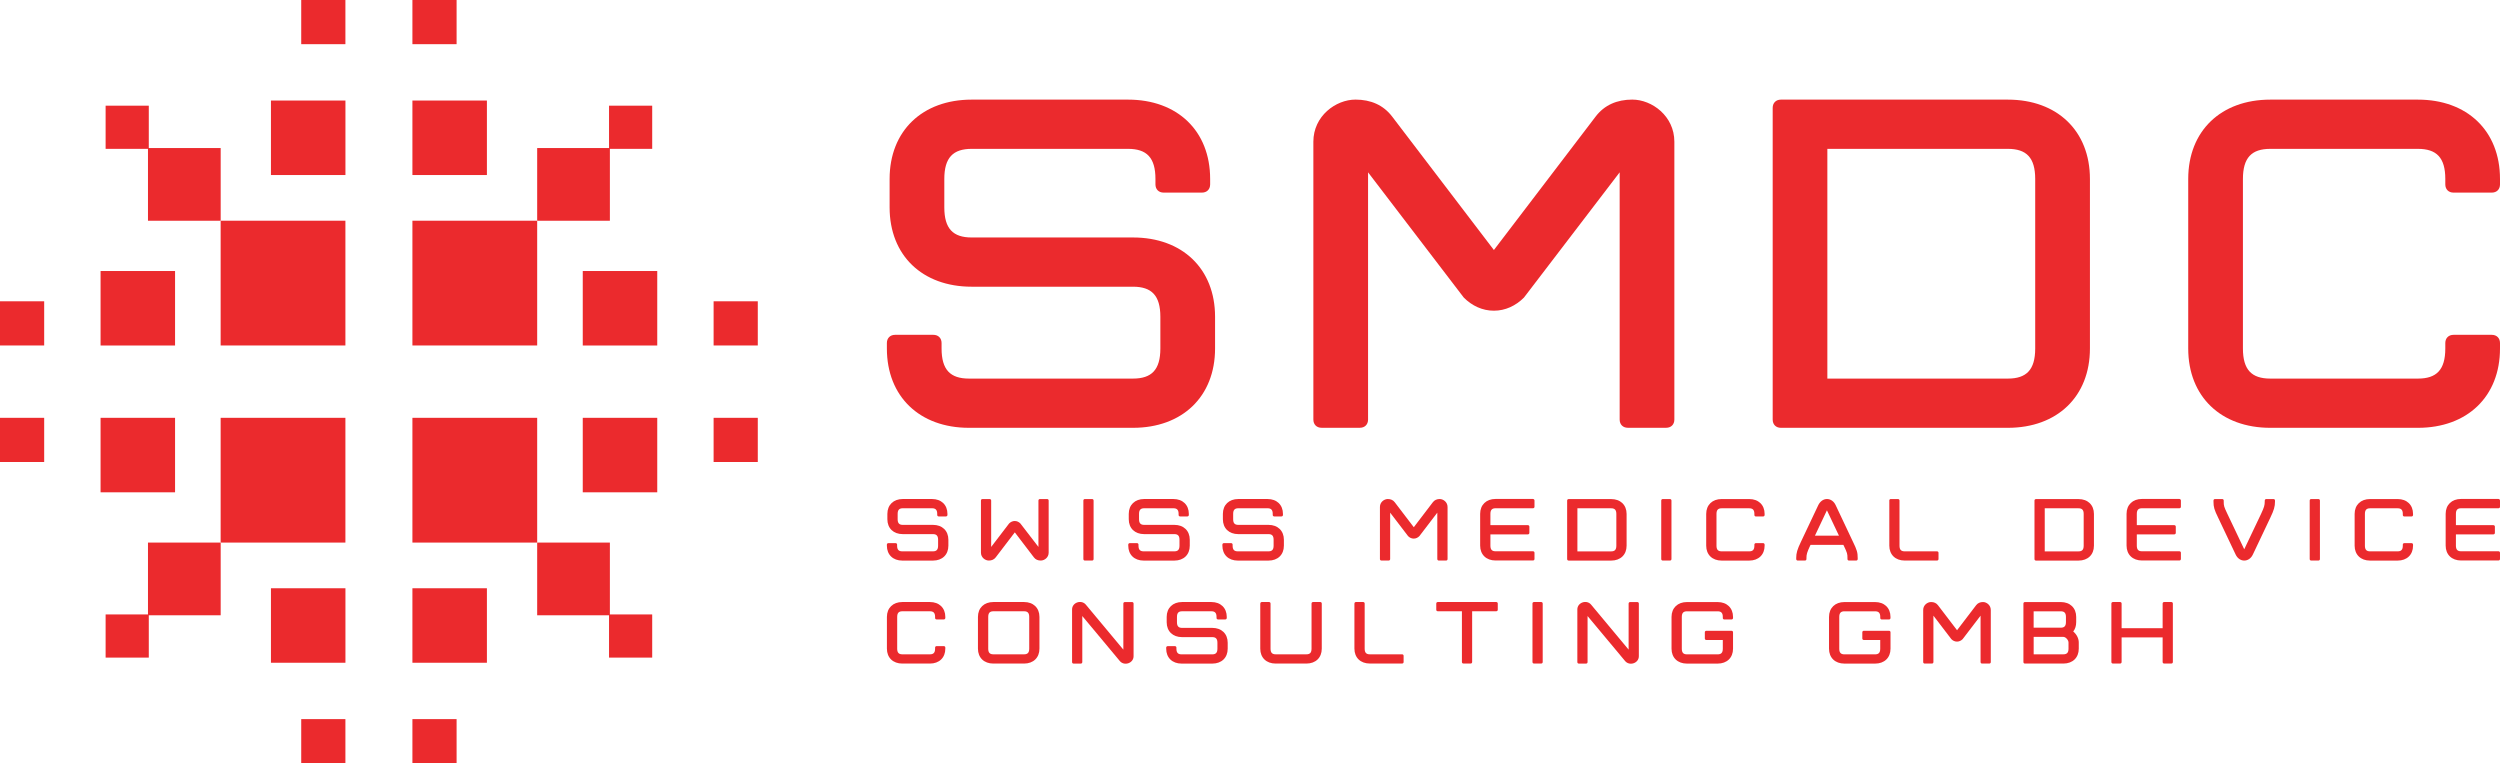
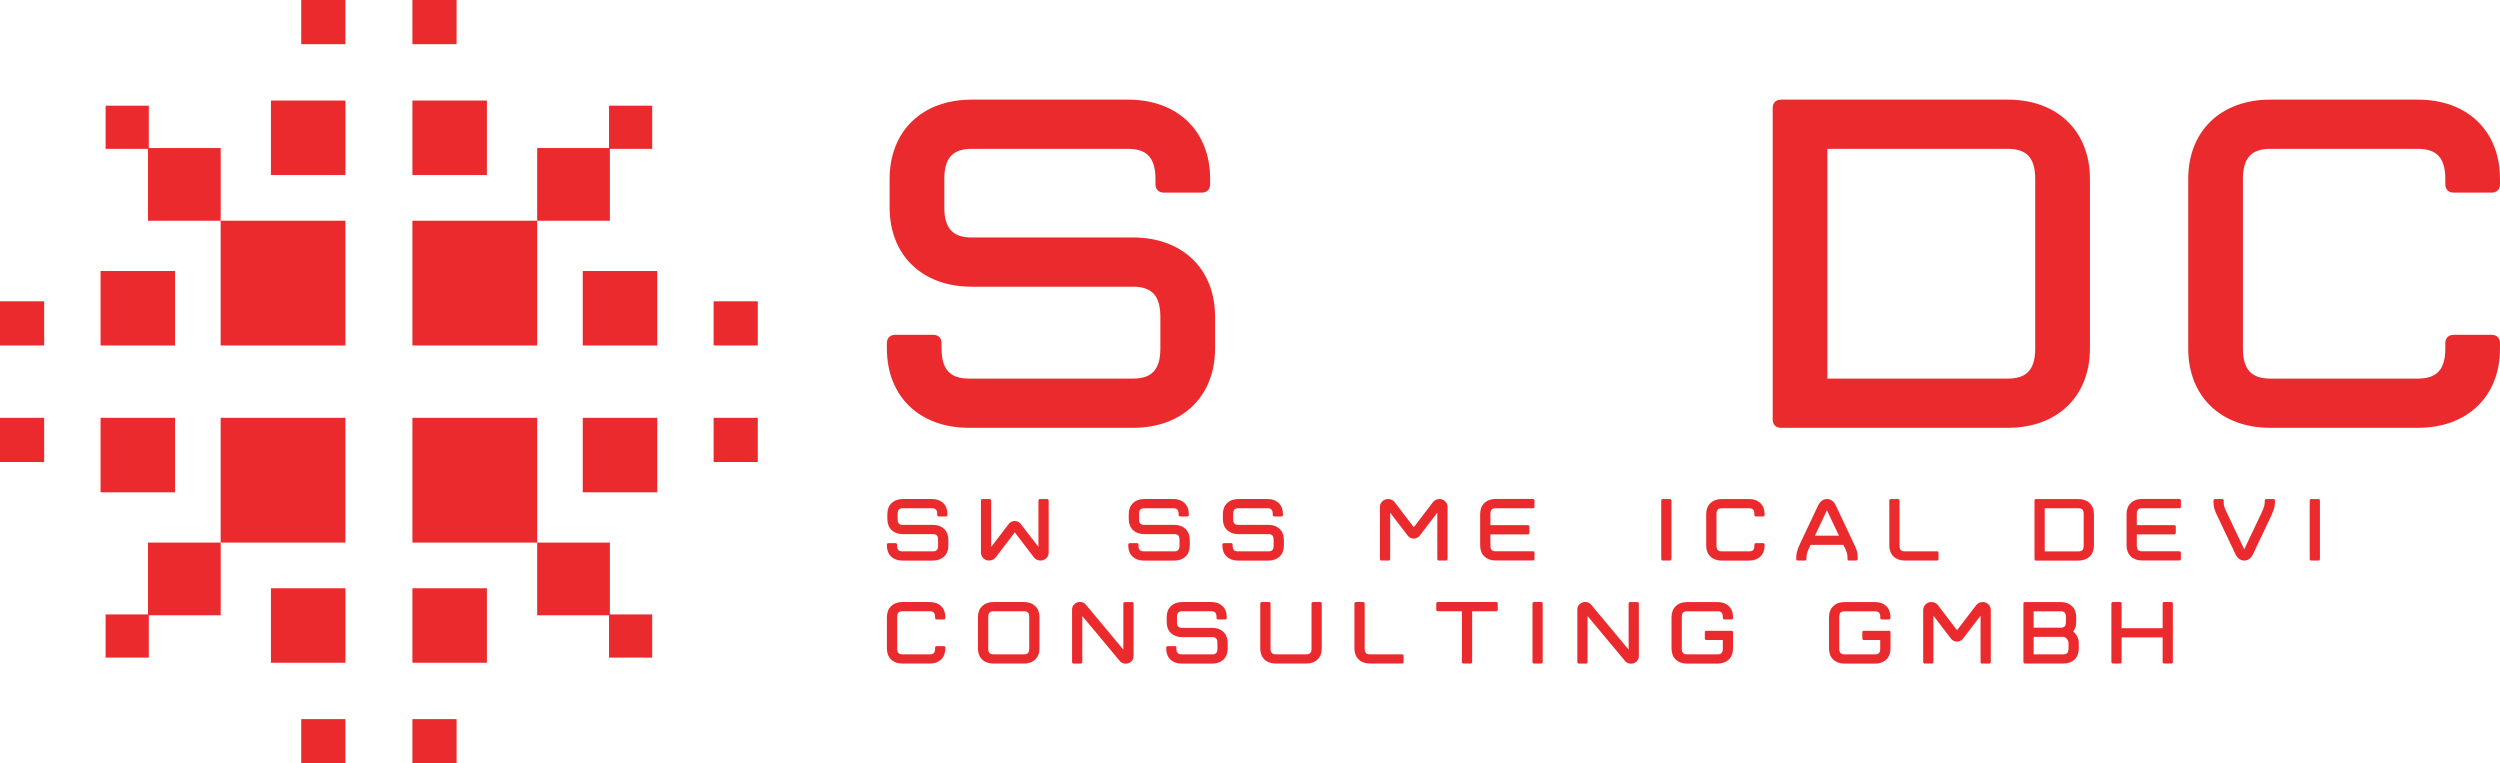
<svg xmlns="http://www.w3.org/2000/svg" id="Layer_1" data-name="Layer 1" viewBox="0 0 767.86 234.44">
  <defs>
    <style>      .cls-1 {        fill: #eb2a2d;        stroke-width: 0px;      }    </style>
  </defs>
  <g>
    <g>
      <path class="cls-1" d="M272.4,105.36c0-1.51,1.01-2.52,2.52-2.52h11.76c1.51,0,2.52,1.01,2.52,2.52v1.68c0,6.55,2.69,9.24,8.4,9.24h50.4c5.71,0,8.4-2.69,8.4-9.24v-9.74c0-6.55-2.69-9.24-8.4-9.24h-49.56c-15.12,0-25.2-9.58-25.2-24.36v-8.74c0-14.78,10.08-24.36,25.2-24.36h48.05c15.12,0,25.2,9.58,25.2,24.36v1.68c0,1.51-1.01,2.52-2.52,2.52h-11.76c-1.51,0-2.52-1.01-2.52-2.52v-1.68c0-6.55-2.69-9.24-8.4-9.24h-48.05c-5.71,0-8.4,2.69-8.4,9.24v8.74c0,6.55,2.69,9.24,8.4,9.24h49.56c15.12,0,25.2,9.58,25.2,24.36v9.74c0,14.78-10.08,24.36-25.2,24.36h-50.4c-15.12,0-25.2-9.58-25.2-24.36v-1.68h0Z" />
-       <path class="cls-1" d="M514.27,43.53v85.34c0,1.51-1.01,2.52-2.52,2.52h-11.76c-1.51,0-2.52-1.01-2.52-2.52V52.93l-29.4,38.47c-2.52,2.52-5.71,4.03-9.24,4.03s-6.72-1.51-9.24-4.03l-29.4-38.47v75.94c0,1.51-1.01,2.52-2.52,2.52h-11.76c-1.51,0-2.52-1.01-2.52-2.52V43.53c0-7.9,6.89-12.94,12.94-12.94,4.7,0,8.57,1.68,11.26,5.21l31.25,40.99,31.25-40.99c2.69-3.53,6.55-5.21,11.26-5.21,6.04,0,12.92,5.05,12.92,12.94Z" />
      <path class="cls-1" d="M641.91,107.04c0,14.78-10.08,24.36-25.2,24.36h-69.72c-1.51,0-2.52-1.01-2.52-2.52V33.12c0-1.51,1.01-2.52,2.52-2.52h69.72c15.12,0,25.2,9.58,25.2,24.36v52.08h0ZM625.1,54.96c0-6.55-2.69-9.24-8.4-9.24h-55.44v70.56h55.44c5.71,0,8.4-2.69,8.4-9.24v-52.08Z" />
      <path class="cls-1" d="M767.86,56.64c0,1.51-1.01,2.52-2.52,2.52h-11.76c-1.51,0-2.52-1.01-2.52-2.52v-1.68c0-6.55-2.69-9.24-8.4-9.24h-45.36c-5.71,0-8.4,2.69-8.4,9.24v52.08c0,6.55,2.69,9.24,8.4,9.24h45.36c5.71,0,8.4-2.69,8.4-9.24v-1.68c0-1.51,1.01-2.52,2.52-2.52h11.76c1.51,0,2.52,1.01,2.52,2.52v1.68c0,14.78-10.08,24.36-25.2,24.36h-45.36c-15.12,0-25.2-9.58-25.2-24.36v-52.08c0-14.78,10.08-24.36,25.2-24.36h45.36c15.12,0,25.2,9.58,25.2,24.36v1.68Z" />
    </g>
    <g>
      <g>
        <path class="cls-1" d="M272.4,167.29c0-.28.19-.47.47-.47h2.2c.28,0,.47.19.47.47v.32c0,1.23.5,1.73,1.57,1.73h9.45c1.07,0,1.57-.5,1.57-1.73v-1.83c0-1.23-.5-1.73-1.57-1.73h-9.29c-2.83,0-4.72-1.79-4.72-4.57v-1.64c0-2.77,1.89-4.57,4.72-4.57h9.01c2.83,0,4.72,1.8,4.72,4.57v.31c0,.28-.19.47-.47.47h-2.2c-.28,0-.47-.19-.47-.47v-.31c0-1.23-.5-1.73-1.57-1.73h-9.01c-1.07,0-1.57.5-1.57,1.73v1.64c0,1.23.5,1.73,1.57,1.73h9.29c2.83,0,4.72,1.8,4.72,4.57v1.83c0,2.77-1.89,4.57-4.72,4.57h-9.45c-2.83,0-4.72-1.8-4.72-4.57v-.32Z" />
        <path class="cls-1" d="M318.95,167.99v-14.24c0-.28.19-.47.47-.47h2.2c.28,0,.47.19.47.47v16c0,1.48-1.29,2.42-2.43,2.42-.88,0-1.61-.31-2.11-.98l-5.86-7.68-5.86,7.68c-.5.66-1.23.98-2.11.98-1.13,0-2.43-.94-2.43-2.42v-16c0-.28.19-.47.47-.47h2.2c.28,0,.47.19.47.47v14.24l5.51-7.21c.47-.47,1.07-.76,1.73-.76s1.26.28,1.73.76l5.55,7.21Z" />
-         <path class="cls-1" d="M333.22,153.28h2.2c.28,0,.47.19.47.47v17.95c0,.28-.19.47-.47.47h-2.2c-.28,0-.47-.19-.47-.47v-17.95c-.01-.28.18-.47.47-.47Z" />
        <path class="cls-1" d="M346.54,167.29c0-.28.19-.47.47-.47h2.2c.28,0,.47.19.47.47v.32c0,1.23.5,1.73,1.57,1.73h9.45c1.07,0,1.57-.5,1.57-1.73v-1.83c0-1.23-.5-1.73-1.57-1.73h-9.29c-2.83,0-4.72-1.79-4.72-4.57v-1.64c0-2.77,1.89-4.57,4.72-4.57h9.01c2.83,0,4.72,1.8,4.72,4.57v.31c0,.28-.19.47-.47.47h-2.2c-.28,0-.47-.19-.47-.47v-.31c0-1.23-.5-1.73-1.57-1.73h-9.01c-1.07,0-1.57.5-1.57,1.73v1.64c0,1.23.5,1.73,1.57,1.73h9.29c2.83,0,4.72,1.8,4.72,4.57v1.83c0,2.77-1.89,4.57-4.72,4.57h-9.45c-2.83,0-4.72-1.8-4.72-4.57v-.32h0Z" />
        <path class="cls-1" d="M375.45,167.29c0-.28.19-.47.47-.47h2.2c.28,0,.47.19.47.47v.32c0,1.23.5,1.73,1.57,1.73h9.45c1.07,0,1.57-.5,1.57-1.73v-1.83c0-1.23-.5-1.73-1.57-1.73h-9.29c-2.83,0-4.72-1.79-4.72-4.57v-1.64c0-2.77,1.89-4.57,4.72-4.57h9.01c2.83,0,4.72,1.8,4.72,4.57v.31c0,.28-.19.47-.47.47h-2.2c-.28,0-.47-.19-.47-.47v-.31c0-1.23-.5-1.73-1.57-1.73h-9.01c-1.07,0-1.57.5-1.57,1.73v1.64c0,1.23.5,1.73,1.57,1.73h9.29c2.83,0,4.72,1.8,4.72,4.57v1.83c0,2.77-1.89,4.57-4.72,4.57h-9.45c-2.83,0-4.72-1.8-4.72-4.57v-.32Z" />
        <path class="cls-1" d="M444.61,155.7v16c0,.28-.19.47-.47.47h-2.21c-.28,0-.47-.19-.47-.47v-14.24l-5.51,7.21c-.47.47-1.07.76-1.73.76s-1.26-.28-1.73-.76l-5.51-7.21v14.24c0,.28-.19.47-.47.47h-2.2c-.28,0-.47-.19-.47-.47v-16c0-1.48,1.29-2.43,2.43-2.43.88,0,1.61.32,2.11.98l5.86,7.68,5.86-7.68c.5-.66,1.23-.98,2.11-.98,1.11.01,2.4.95,2.4,2.43Z" />
        <path class="cls-1" d="M471.31,153.75v1.89c0,.28-.19.47-.47.47h-11.5c-1.07,0-1.57.5-1.57,1.73v3.46h11.5c.28,0,.47.19.47.47v1.89c0,.28-.19.47-.47.47h-11.5v3.46c0,1.23.5,1.73,1.57,1.73h11.5c.28,0,.47.19.47.47v1.89c0,.28-.19.47-.47.47h-11.5c-2.83,0-4.72-1.8-4.72-4.57v-9.76c0-2.77,1.89-4.57,4.72-4.57h11.5c.29.03.47.22.47.5Z" />
-         <path class="cls-1" d="M499.6,167.61c0,2.77-1.89,4.57-4.72,4.57h-13.07c-.28,0-.47-.19-.47-.47v-17.95c0-.28.19-.47.47-.47h13.07c2.83,0,4.72,1.8,4.72,4.57v9.75ZM496.45,157.85c0-1.23-.5-1.73-1.57-1.73h-10.39v13.23h10.39c1.07,0,1.57-.5,1.57-1.73v-9.77Z" />
        <path class="cls-1" d="M510.71,153.28h2.2c.28,0,.47.19.47.47v17.95c0,.28-.19.47-.47.47h-2.2c-.28,0-.47-.19-.47-.47v-17.95c0-.28.19-.47.47-.47Z" />
        <path class="cls-1" d="M541.99,158.16c0,.28-.19.47-.47.47h-2.2c-.28,0-.47-.19-.47-.47v-.31c0-1.23-.5-1.73-1.57-1.73h-8.5c-1.07,0-1.57.5-1.57,1.73v9.76c0,1.23.5,1.73,1.57,1.73h8.5c1.07,0,1.57-.5,1.57-1.73v-.32c0-.28.19-.47.47-.47h2.2c.28,0,.47.19.47.47v.32c0,2.77-1.89,4.57-4.72,4.57h-8.5c-2.83,0-4.72-1.8-4.72-4.57v-9.76c0-2.77,1.89-4.57,4.72-4.57h8.5c2.83,0,4.72,1.8,4.72,4.57v.31Z" />
        <path class="cls-1" d="M569.13,166.41c1.23,2.52,1.45,3.31,1.45,4.98v.31c0,.28-.19.47-.47.47h-2.2c-.28,0-.47-.19-.47-.47v-.31c0-1.26-.06-1.54-1.13-3.78l-.13-.25h-10.08l-.13.25c-.94,2.02-1.13,2.65-1.13,3.78v.31c0,.28-.19.47-.47.47h-2.2c-.28,0-.47-.19-.47-.47v-.31c0-1.51.31-2.61,1.45-4.98l5.35-11.31c.57-1.1,1.51-1.83,2.65-1.83s2.14.76,2.65,1.86l5.33,11.28ZM561.13,156.74l-3.68,7.78h7.37l-3.69-7.78Z" />
        <path class="cls-1" d="M580.28,153.75c0-.28.19-.47.47-.47h2.2c.28,0,.47.19.47.47v13.86c0,1.23.5,1.73,1.57,1.73h9.94c.28,0,.47.19.47.47v1.89c0,.28-.19.47-.47.47h-9.92c-2.83,0-4.72-1.8-4.72-4.57v-13.85h-.01Z" />
        <path class="cls-1" d="M643.14,167.61c0,2.77-1.89,4.57-4.72,4.57h-13.07c-.28,0-.47-.19-.47-.47v-17.95c0-.28.19-.47.47-.47h13.07c2.83,0,4.72,1.8,4.72,4.57v9.75ZM639.99,157.85c0-1.23-.5-1.73-1.57-1.73h-10.39v13.23h10.39c1.07,0,1.57-.5,1.57-1.73v-9.77Z" />
        <path class="cls-1" d="M669.85,153.75v1.89c0,.28-.19.47-.47.47h-11.5c-1.07,0-1.57.5-1.57,1.73v3.46h11.5c.28,0,.47.19.47.47v1.89c0,.28-.19.47-.47.47h-11.5v3.46c0,1.23.5,1.73,1.57,1.73h11.5c.28,0,.47.19.47.47v1.89c0,.28-.19.47-.47.47h-11.5c-2.83,0-4.72-1.8-4.72-4.57v-9.76c0-2.77,1.89-4.57,4.72-4.57h11.5c.28.03.47.22.47.5Z" />
        <path class="cls-1" d="M695.61,153.75c0-.28.19-.47.47-.47h2.2c.28,0,.47.19.47.47v.31c0,1.51-.31,2.61-1.45,4.98l-5.35,11.28c-1.17,2.49-4.13,2.46-5.29,0l-5.35-11.28c-1.23-2.52-1.45-3.31-1.45-4.98v-.31c0-.28.19-.47.47-.47h2.2c.28,0,.47.19.47.47v.31c0,1.26.06,1.54,1.13,3.78l5.17,10.87,5.17-10.87c.94-2.02,1.13-2.65,1.13-3.78v-.31h.01Z" />
        <path class="cls-1" d="M709.88,153.28h2.2c.28,0,.47.19.47.47v17.95c0,.28-.19.47-.47.47h-2.2c-.28,0-.47-.19-.47-.47v-17.95c-.01-.28.18-.47.47-.47Z" />
-         <path class="cls-1" d="M741.15,158.16c0,.28-.19.47-.47.47h-2.2c-.28,0-.47-.19-.47-.47v-.31c0-1.23-.5-1.73-1.57-1.73h-8.5c-1.07,0-1.57.5-1.57,1.73v9.76c0,1.23.5,1.73,1.57,1.73h8.5c1.07,0,1.57-.5,1.57-1.73v-.32c0-.28.19-.47.47-.47h2.2c.28,0,.47.19.47.47v.32c0,2.77-1.89,4.57-4.72,4.57h-8.5c-2.83,0-4.72-1.8-4.72-4.57v-9.76c0-2.77,1.89-4.57,4.72-4.57h8.5c2.83,0,4.72,1.8,4.72,4.57v.31Z" />
-         <path class="cls-1" d="M767.86,153.75v1.89c0,.28-.19.47-.47.47h-11.5c-1.07,0-1.57.5-1.57,1.73v3.46h11.5c.28,0,.47.19.47.47v1.89c0,.28-.19.47-.47.47h-11.5v3.46c0,1.23.5,1.73,1.57,1.73h11.5c.28,0,.47.19.47.47v1.89c0,.28-.19.47-.47.47h-11.5c-2.83,0-4.72-1.8-4.72-4.57v-9.76c0-2.77,1.89-4.57,4.72-4.57h11.5c.28.03.47.22.47.5Z" />
      </g>
      <g>
        <path class="cls-1" d="M290.35,189.79c0,.28-.19.47-.47.47h-2.2c-.28,0-.47-.19-.47-.47v-.31c0-1.23-.5-1.73-1.57-1.73h-8.5c-1.07,0-1.57.5-1.57,1.73v9.76c0,1.23.5,1.73,1.57,1.73h8.5c1.07,0,1.57-.5,1.57-1.73v-.32c0-.28.19-.47.47-.47h2.2c.28,0,.47.19.47.47v.32c0,2.77-1.89,4.57-4.72,4.57h-8.5c-2.83,0-4.72-1.8-4.72-4.57v-9.76c0-2.77,1.89-4.57,4.72-4.57h8.5c2.83,0,4.72,1.8,4.72,4.57v.31Z" />
        <path class="cls-1" d="M319.26,199.24c0,2.77-1.89,4.57-4.72,4.57h-9.45c-2.83,0-4.72-1.8-4.72-4.57v-9.76c0-2.77,1.89-4.57,4.72-4.57h9.45c2.83,0,4.72,1.8,4.72,4.57v9.76ZM316.12,189.48c0-1.23-.5-1.73-1.57-1.73h-9.45c-1.07,0-1.57.5-1.57,1.73v9.76c0,1.23.5,1.73,1.57,1.73h9.45c1.07,0,1.57-.5,1.57-1.73v-9.76Z" />
        <path class="cls-1" d="M345.03,199.53v-14.14c0-.28.19-.47.47-.47h2.2c.28,0,.47.19.47.47v16.16c0,2.17-2.9,3.12-4.25,1.45l-11.5-13.79v14.14c0,.28-.19.47-.47.47h-2.2c-.28,0-.47-.19-.47-.47v-16.16c0-2.17,2.9-3.12,4.25-1.45l11.5,13.79Z" />
        <path class="cls-1" d="M358.19,198.93c0-.28.19-.47.47-.47h2.2c.28,0,.47.19.47.47v.32c0,1.23.5,1.73,1.57,1.73h9.45c1.07,0,1.57-.5,1.57-1.73v-1.83c0-1.23-.5-1.73-1.57-1.73h-9.29c-2.83,0-4.72-1.79-4.72-4.57v-1.64c0-2.77,1.89-4.57,4.72-4.57h9.01c2.83,0,4.72,1.8,4.72,4.57v.31c0,.28-.19.47-.47.47h-2.2c-.28,0-.47-.19-.47-.47v-.31c0-1.23-.5-1.73-1.57-1.73h-9.01c-1.07,0-1.57.5-1.57,1.73v1.64c0,1.23.5,1.73,1.57,1.73h9.29c2.83,0,4.72,1.8,4.72,4.57v1.83c0,2.77-1.89,4.57-4.72,4.57h-9.45c-2.83,0-4.72-1.8-4.72-4.57v-.32Z" />
        <path class="cls-1" d="M387.1,185.38c0-.28.19-.47.47-.47h2.2c.28,0,.47.19.47.47v13.86c0,1.23.5,1.73,1.57,1.73h9.45c1.07,0,1.57-.5,1.57-1.73v-13.86c0-.28.19-.47.47-.47h2.2c.28,0,.47.19.47.47v13.86c0,2.77-1.89,4.57-4.72,4.57h-9.45c-2.83,0-4.72-1.8-4.72-4.57v-13.86h.02Z" />
        <path class="cls-1" d="M416.01,185.38c0-.28.19-.47.47-.47h2.2c.28,0,.47.19.47.47v13.86c0,1.23.5,1.73,1.57,1.73h9.92c.28,0,.47.19.47.47v1.89c0,.28-.19.47-.47.47h-9.92c-2.83,0-4.72-1.8-4.72-4.57v-13.85h.01Z" />
        <path class="cls-1" d="M441.14,187.27v-1.89c0-.28.19-.47.47-.47h17.95c.28,0,.47.19.47.47v1.89c0,.28-.19.47-.47.47h-7.4v15.59c0,.28-.19.47-.47.47h-2.2c-.28,0-.47-.19-.47-.47v-15.59h-7.4c-.29.01-.48-.18-.48-.47Z" />
        <path class="cls-1" d="M471.16,184.91h2.2c.28,0,.47.19.47.47v17.95c0,.28-.19.47-.47.47h-2.2c-.28,0-.47-.19-.47-.47v-17.95c-.01-.28.18-.47.47-.47Z" />
        <path class="cls-1" d="M500.22,199.53v-14.14c0-.28.19-.47.47-.47h2.2c.28,0,.47.19.47.47v16.16c0,2.17-2.9,3.12-4.25,1.45l-11.5-13.79v14.14c0,.28-.19.47-.47.47h-2.2c-.28,0-.47-.19-.47-.47v-16.16c0-2.17,2.9-3.12,4.25-1.45l11.5,13.79Z" />
        <path class="cls-1" d="M529.14,196.57h-5.04c-.28,0-.47-.19-.47-.47v-1.89c0-.28.19-.47.47-.47h7.72c.28,0,.47.19.47.47v5.04c0,2.77-1.89,4.57-4.72,4.57h-9.45c-2.83,0-4.72-1.8-4.72-4.57v-9.76c0-2.77,1.89-4.57,4.72-4.57h9.45c2.83,0,4.72,1.8,4.72,4.57v.31c0,.28-.19.47-.47.47h-2.2c-.28,0-.47-.19-.47-.47v-.31c0-1.23-.5-1.73-1.57-1.73h-9.45c-1.07,0-1.57.5-1.57,1.73v9.76c0,1.23.5,1.73,1.57,1.73h9.45c1.07,0,1.57-.5,1.57-1.73v-2.68h-.01Z" />
        <path class="cls-1" d="M577.51,196.57h-5.04c-.28,0-.47-.19-.47-.47v-1.89c0-.28.19-.47.47-.47h7.72c.28,0,.47.19.47.47v5.04c0,2.77-1.89,4.57-4.72,4.57h-9.45c-2.83,0-4.72-1.8-4.72-4.57v-9.76c0-2.77,1.89-4.57,4.72-4.57h9.44c2.83,0,4.72,1.8,4.72,4.57v.31c0,.28-.19.47-.47.47h-2.2c-.28,0-.47-.19-.47-.47v-.31c0-1.23-.5-1.73-1.57-1.73h-9.45c-1.07,0-1.57.5-1.57,1.73v9.76c0,1.23.5,1.73,1.57,1.73h9.44c1.07,0,1.57-.5,1.57-1.73v-2.68h.01Z" />
        <path class="cls-1" d="M611.46,187.34v16c0,.28-.19.47-.47.47h-2.2c-.28,0-.47-.19-.47-.47v-14.24l-5.51,7.21c-.47.47-1.07.76-1.73.76s-1.26-.28-1.73-.76l-5.51-7.21v14.24c0,.28-.19.47-.47.47h-2.2c-.28,0-.47-.19-.47-.47v-16c0-1.48,1.29-2.43,2.43-2.43.88,0,1.61.32,2.11.98l5.86,7.68,5.86-7.68c.5-.66,1.23-.98,2.11-.98,1.1,0,2.39.95,2.39,2.43Z" />
        <path class="cls-1" d="M638.48,197.35v1.89c0,2.77-1.89,4.57-4.72,4.57h-11.81c-.28,0-.47-.19-.47-.47v-17.95c0-.28.19-.47.47-.47h11.02c2.83,0,4.72,1.8,4.72,4.57v1.57c0,1.17-.31,2.14-.91,2.9,1.01.84,1.7,2.1,1.7,3.39ZM624.62,187.75v5.04h8.35c1.07,0,1.57-.5,1.57-1.73v-1.57c0-1.23-.5-1.73-1.57-1.73h-8.35ZM635.33,197.35c0-.79-.88-1.73-1.57-1.73h-9.13v5.35h9.13c1.07,0,1.57-.5,1.57-1.73v-1.89Z" />
        <path class="cls-1" d="M664.24,192.94v-7.56c0-.28.19-.47.47-.47h2.2c.28,0,.47.19.47.47v17.95c0,.28-.19.47-.47.47h-2.2c-.28,0-.47-.19-.47-.47v-7.56h-12.6v7.56c0,.28-.19.47-.47.47h-2.2c-.28,0-.47-.19-.47-.47v-17.95c0-.28.19-.47.47-.47h2.2c.28,0,.47.19.47.47v7.56h12.6Z" />
      </g>
    </g>
  </g>
  <g>
    <g>
      <g>
        <rect class="cls-1" x="67.77" y="67.79" width="38.32" height="38.32" />
        <g>
          <rect class="cls-1" x="30.89" y="83.24" width="22.88" height="22.88" />
          <rect class="cls-1" y="92.54" width="13.57" height="13.57" />
        </g>
        <g>
          <rect class="cls-1" x="83.22" y="30.88" width="22.88" height="22.88" />
          <rect class="cls-1" x="92.52" width="13.57" height="13.57" />
        </g>
        <rect class="cls-1" x="45.45" y="45.47" width="22.33" height="22.33" />
        <rect class="cls-1" x="32.44" y="32.46" width="13.26" height="13.26" />
      </g>
      <g>
        <rect class="cls-1" x="126.67" y="67.79" width="38.32" height="38.32" />
        <g>
          <rect class="cls-1" x="178.99" y="83.24" width="22.88" height="22.88" />
          <rect class="cls-1" x="219.18" y="92.54" width="13.57" height="13.57" />
        </g>
        <g>
          <rect class="cls-1" x="126.67" y="30.88" width="22.88" height="22.88" />
          <rect class="cls-1" x="126.67" width="13.57" height="13.57" />
        </g>
        <rect class="cls-1" x="164.99" y="45.47" width="22.33" height="22.33" />
        <rect class="cls-1" x="187.06" y="32.46" width="13.26" height="13.26" />
      </g>
    </g>
    <g>
      <g>
        <rect class="cls-1" x="126.67" y="128.33" width="38.32" height="38.32" />
        <g>
          <rect class="cls-1" x="178.99" y="128.33" width="22.88" height="22.88" />
          <rect class="cls-1" x="219.18" y="128.33" width="13.57" height="13.57" />
        </g>
        <g>
          <rect class="cls-1" x="126.67" y="180.68" width="22.88" height="22.88" />
          <rect class="cls-1" x="126.67" y="220.87" width="13.57" height="13.57" />
        </g>
        <rect class="cls-1" x="164.99" y="166.65" width="22.33" height="22.33" />
        <rect class="cls-1" x="187.06" y="188.72" width="13.26" height="13.26" />
      </g>
      <g>
        <rect class="cls-1" x="67.77" y="128.33" width="38.32" height="38.32" />
        <g>
          <rect class="cls-1" x="30.89" y="128.33" width="22.88" height="22.88" />
          <rect class="cls-1" y="128.33" width="13.57" height="13.57" />
        </g>
        <g>
          <rect class="cls-1" x="83.22" y="180.68" width="22.88" height="22.88" />
          <rect class="cls-1" x="92.52" y="220.87" width="13.57" height="13.57" />
        </g>
        <rect class="cls-1" x="45.45" y="166.65" width="22.33" height="22.33" />
        <rect class="cls-1" x="32.44" y="188.72" width="13.26" height="13.26" />
      </g>
    </g>
  </g>
</svg>